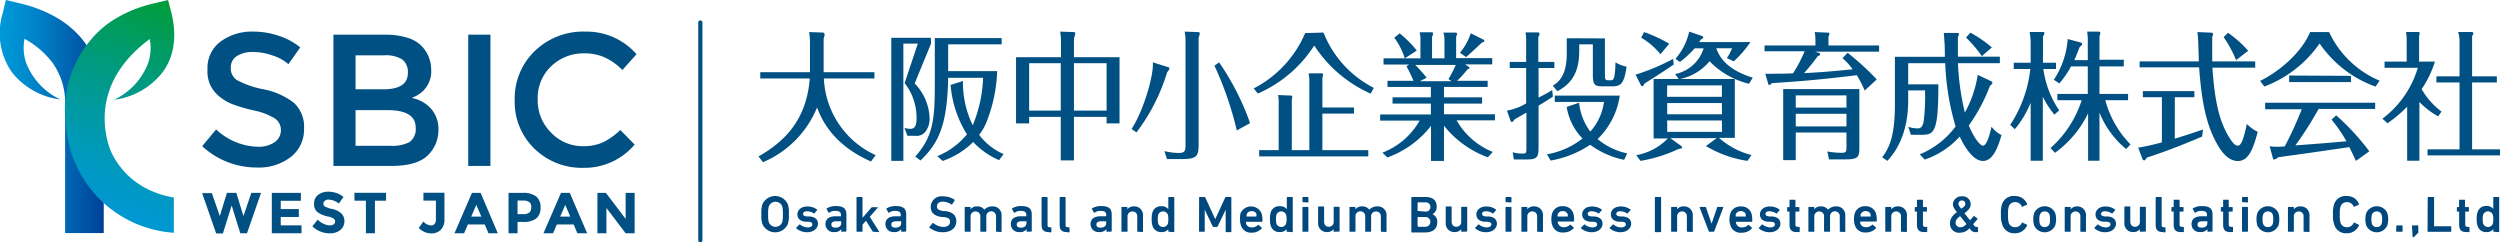
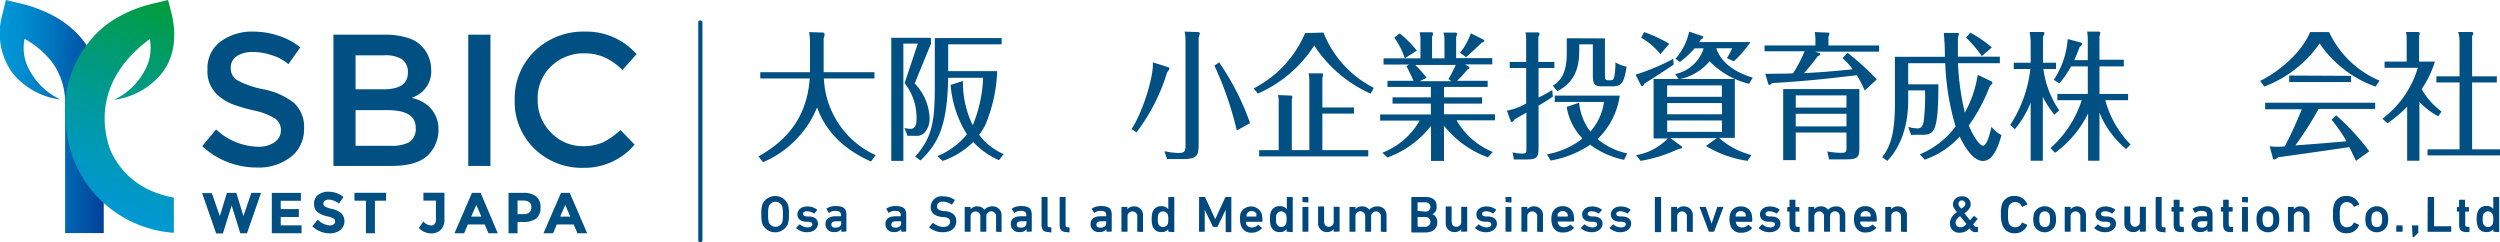
<svg xmlns="http://www.w3.org/2000/svg" viewBox="0 0 316.4 30.67">
  <defs>
    <style>.cls-1,.cls-3{fill-rule:evenodd;}.cls-1{fill:url(#名称未設定グラデーション_16);}.cls-2{fill:#005083;}.cls-3{fill:url(#名称未設定グラデーション_17);}.cls-4{fill:#00477d;}</style>
    <linearGradient id="名称未設定グラデーション_16" y1="14.75" x2="13.17" y2="14.75" gradientUnits="userSpaceOnUse">
      <stop offset="0" stop-color="#0098d8" />
      <stop offset="0.19" stop-color="#008fd1" />
      <stop offset="0.5" stop-color="#0075be" />
      <stop offset="0.89" stop-color="#004ca0" />
      <stop offset="0.99" stop-color="#004097" />
    </linearGradient>
    <linearGradient id="名称未設定グラデーション_17" x1="11.93" y1="28.68" x2="22.85" y2="0.23" gradientUnits="userSpaceOnUse">
      <stop offset="0" stop-color="#0098d8" />
      <stop offset="0.12" stop-color="#0098cf" />
      <stop offset="0.32" stop-color="#0099b5" />
      <stop offset="0.57" stop-color="#009a8c" />
      <stop offset="0.86" stop-color="#009c53" />
      <stop offset="0.97" stop-color="#009d3b" />
      <stop offset="0.99" stop-color="#0f8b43" />
    </linearGradient>
  </defs>
  <g id="レイヤー_2" data-name="レイヤー 2">
    <g id="ガイド">
      <path class="cls-1" d="M7.63,12.59A8.55,8.55,0,0,1,3.38,8.14,5.8,5.8,0,0,1,3.11,4.9l.68.42a11.07,11.07,0,0,1,2.76,2.5,8.6,8.6,0,0,1,1.69,5.35l0,2.25V29.5h4.89V12.37a12.24,12.24,0,0,0-2.94-7.66A12.16,12.16,0,0,0,7.41,2.37,16.92,16.92,0,0,0,2.58.44L.74,0,.34,1.69a8.63,8.63,0,0,0,1.2,7.5A9.29,9.29,0,0,0,7.63,12.59Z" />
      <path class="cls-2" d="M32,6.58a3.7,3.7,0,0,0-2,.5,1.68,1.68,0,0,0-.79,1.52A1.73,1.73,0,0,0,30,10.14a11.63,11.63,0,0,0,3.34,1.16A9.08,9.08,0,0,1,37.18,13a4.12,4.12,0,0,1,1.3,3.3,4.4,4.4,0,0,1-1.64,3.54,6.6,6.6,0,0,1-4.31,1.36,10.13,10.13,0,0,1-6.94-2.7l1.76-2.12a8,8,0,0,0,5.25,2.19A3.56,3.56,0,0,0,34.75,18a1.83,1.83,0,0,0,.8-1.55A1.74,1.74,0,0,0,34.8,15a8,8,0,0,0-2.58-1,21.35,21.35,0,0,1-2.79-.81,5.94,5.94,0,0,1-1.69-1A4,4,0,0,1,26.26,8.8a4.17,4.17,0,0,1,1.68-3.56A6.72,6.72,0,0,1,32.1,4a10,10,0,0,1,3.17.53A8.24,8.24,0,0,1,38,6l-1.5,2.12a5.65,5.65,0,0,0-2-1.1A7.59,7.59,0,0,0,32,6.58Z" />
      <path class="cls-2" d="M49.49,21H42.2V4.39h6.48a9.37,9.37,0,0,1,2.92.4,4.1,4.1,0,0,1,1.82,1.1A4.29,4.29,0,0,1,54.57,8.8a3.44,3.44,0,0,1-1.24,2.9,4.72,4.72,0,0,1-.62.42l-.6.28a4.34,4.34,0,0,1,2.47,1.39,3.88,3.88,0,0,1,.91,2.63A4.47,4.47,0,0,1,54.3,19.5C53.37,20.53,51.76,21,49.49,21ZM45,11.3h3.57c2,0,3.05-.69,3.05-2.07a2,2,0,0,0-.73-1.72A4,4,0,0,0,48.61,7H45Zm0,7.15h4.41A4.76,4.76,0,0,0,51.79,18a2,2,0,0,0,.82-1.85c0-1.47-1.18-2.21-3.55-2.21H45Z" />
      <path class="cls-2" d="M59.26,4.39h2.81V21H59.26Z" />
      <path class="cls-2" d="M73.82,18.5a6,6,0,0,0,2.5-.49,8.78,8.78,0,0,0,2.19-1.56l1.81,1.85a8.31,8.31,0,0,1-6.42,2.94,8.61,8.61,0,0,1-6.27-2.43,8.23,8.23,0,0,1-2.49-6.15,8.33,8.33,0,0,1,2.54-6.2A8.81,8.81,0,0,1,74.09,4a8.4,8.4,0,0,1,6.47,2.86l-1.79,2a7.73,7.73,0,0,0-2.25-1.6A6.29,6.29,0,0,0,74,6.75a5.92,5.92,0,0,0-4.24,1.63,5.52,5.52,0,0,0-1.71,4.17,5.73,5.73,0,0,0,1.7,4.24A5.5,5.5,0,0,0,73.82,18.5Z" />
      <path class="cls-2" d="M27.82,27.35l.9-2.94h1.19l.9,2.94,1-2.94h1.23l-1.78,5.11h-.85L29.32,26l-1.11,3.55h-.85l-1.78-5.11h1.23Z" />
      <path class="cls-2" d="M38.08,24.41v1H35.53v1.05h2.29v1H35.53v1.06h2.63v1H34.4V24.41Z" />
      <path class="cls-2" d="M41.09,25.43a.44.44,0,0,0-.16.36.39.39,0,0,0,.2.35,3.16,3.16,0,0,0,.93.31,2.55,2.55,0,0,1,1.12.54,1.33,1.33,0,0,1,.41,1,1.41,1.41,0,0,1-.52,1.12,2.06,2.06,0,0,1-1.35.42,3.14,3.14,0,0,1-2.19-.89l.68-.84a2.39,2.39,0,0,0,1.53.73.79.79,0,0,0,.49-.14.43.43,0,0,0,.18-.36.42.42,0,0,0-.19-.37,2.5,2.5,0,0,0-.75-.27,3.25,3.25,0,0,1-1.3-.55,1.3,1.3,0,0,1-.42-1.07,1.32,1.32,0,0,1,.53-1.12,2.09,2.09,0,0,1,1.3-.39,3.3,3.3,0,0,1,1,.17,2.86,2.86,0,0,1,.89.5l-.58.83a2.27,2.27,0,0,0-1.37-.5A.69.69,0,0,0,41.09,25.43Z" />
      <path class="cls-2" d="M47.45,25.4v4.12H46.31V25.4H44.86v-1h4v1Z" />
      <path class="cls-2" d="M53.59,25.39v-1h2.66v3.33a1.83,1.83,0,0,1-.47,1.37,1.69,1.69,0,0,1-1.21.45A2.19,2.19,0,0,1,53,28.85l.59-.82a1.31,1.31,0,0,0,1,.5.52.52,0,0,0,.41-.19.8.8,0,0,0,.17-.55v-2.4Z" />
      <path class="cls-2" d="M61.82,29.52l-.47-1.11H59.21l-.47,1.11H57.52l2.21-5.11h1.1L63,29.52Zm-1.54-3.59-.64,1.48h1.28Z" />
      <path class="cls-2" d="M67.87,24.87a1.72,1.72,0,0,1,.54,1.4,1.71,1.71,0,0,1-.55,1.39,2.71,2.71,0,0,1-1.69.43H65.5v1.43H64.36V24.41h1.8A2.65,2.65,0,0,1,67.87,24.87Zm-.83,2a1,1,0,0,0,.2-.67.7.7,0,0,0-.27-.63,1.39,1.39,0,0,0-.83-.19H65.5v1.72h.76A1.05,1.05,0,0,0,67,26.88Z" />
      <path class="cls-2" d="M73.08,29.52l-.48-1.11H70.47L70,29.52H68.78L71,24.41h1.11l2.2,5.11Zm-1.54-3.59-.64,1.48h1.27Z" />
-       <path class="cls-2" d="M79.18,24.41h1.14v5.11H79.18l-2.43-3.2v3.2H75.61V24.41h1.07l2.5,3.29Z" />
      <path class="cls-3" d="M22,25a11.89,11.89,0,0,1-2.76-.81A10,10,0,0,1,16,22a9.79,9.79,0,0,1-2.05-3.06c-.86-2.32-2.24-8.63,5-14a5.8,5.8,0,0,1-.28,3.24,8.5,8.5,0,0,1-4.24,4.45,9.29,9.29,0,0,0,6.08-3.4c1.51-1.95,1.91-4.55,1.21-7.5L21.27,0,19.43.44A16.69,16.69,0,0,0,14.6,2.37a12.22,12.22,0,0,0-2.83,2.34l-.15.18A13.86,13.86,0,0,0,8.37,16.06a14.7,14.7,0,0,0,4.3,9.2A14.7,14.7,0,0,0,22,29.46Z" />
      <path class="cls-2" d="M102.4,4.06l1.74.06a.22.22,0,0,1,.22.24,1.58,1.58,0,0,1-.12.51V9.14h6.43v.79h-6.4a11.19,11.19,0,0,0,6.56,9.71l-.6.8c-5-2.21-6.33-5.54-6.82-6.84a12.78,12.78,0,0,1-6.85,6.93L96,19.8c2.75-1.59,6.07-4.18,6.48-9.87H96.22V9.14h6.29V5.49A7.62,7.62,0,0,0,102.4,4.06Z" />
      <path class="cls-2" d="M117.84,5.5l-2.08,5.06A6.62,6.62,0,0,1,117.65,15a2.63,2.63,0,0,1-.6,1.75,1.41,1.41,0,0,1-1.2.44h-1l-.38-1a3.15,3.15,0,0,0,.75.12c.77,0,.78-.87.78-1.42a7.07,7.07,0,0,0-1.51-4.37l1.67-5h-1.83V20.36h-1.53V4.78h5Zm8.6,14.77a9.73,9.73,0,0,1-3.27-2.3,10.24,10.24,0,0,1-3.87,2.4l-.67-.61A9.44,9.44,0,0,0,122.38,17a13.73,13.73,0,0,1-2.07-6.25l1.56-.5a12.3,12.3,0,0,0,1.24,5.6,17.11,17.11,0,0,0,1.31-6H120c-.11,6.16-1.29,8.33-3.5,10.46l-.67-.49c2.21-2.48,2.48-4.59,2.48-9v-6h8.46v.79H120V9h6.2a19.11,19.11,0,0,1-1.41,6.6,6.55,6.55,0,0,1-.87,1.46,7.6,7.6,0,0,0,3.1,2.44Z" />
-       <path class="cls-2" d="M141.69,7.24v8.38h-1.64v-.83h-4.13V20.3h-1.67V14.79h-4v.83h-1.66V7.24h5.69V5.17A7.8,7.8,0,0,0,134.17,4l1.69.06c.13,0,.22,0,.22.19a2.06,2.06,0,0,1-.16.58V7.24ZM134.25,14V8h-4v6Zm1.67-6v6h4.13V8Z" />
      <path class="cls-2" d="M147.81,8.49c.08,0,.19.07.19.19s-.14.28-.29.48a24.25,24.25,0,0,1-3.88,7.6l-.62-.44c1.5-2.25,2.84-6.85,2.69-8.43Zm3.78-4.43c.11,0,.25,0,.25.2a3.32,3.32,0,0,1-.14.51V18.21c0,1.44-.15,1.92-2,1.92h-2l-.33-1a9.14,9.14,0,0,0,1.75.23c.76,0,.92-.19.92-.91V5.26A6.46,6.46,0,0,0,149.93,4Zm4.94,12.45a42.55,42.55,0,0,0-2.83-8.2l.59-.42a32.45,32.45,0,0,1,3.92,7.69Z" />
      <path class="cls-2" d="M167.5,4.12a13.36,13.36,0,0,0,6.37,7l-.4.73a16.49,16.49,0,0,1-7.14-6.09,16.1,16.1,0,0,1-7.14,6.08l-.52-.65a14.08,14.08,0,0,0,6.51-7ZM173.17,19v.79H159.36V19h2.47V13.14a4.45,4.45,0,0,0-.08-1.11l1.53.06c.14,0,.27,0,.27.19a1.1,1.1,0,0,1-.06.32V19h2.22V10.4a5.52,5.52,0,0,0-.09-1.12l1.58,0c.11,0,.25,0,.25.17a1.63,1.63,0,0,1-.09.42v3.73h4v.78h-4V19Z" />
      <path class="cls-2" d="M185.91,8.47a.13.13,0,0,1,.07.11c0,.1-.08.14-.26.21a15.23,15.23,0,0,1-1.31,1.44h3.87V11h-5.53v1.32h4.82v.79h-4.82v1.35h6.45v.77h-4.85a9.25,9.25,0,0,0,4.58,4l-.63.68a12.63,12.63,0,0,1-5.55-4v4.46h-1.64V15.93a12.31,12.31,0,0,1-5.52,4l-.63-.61a9.21,9.21,0,0,0,4.71-4.06h-5v-.77h6.42V13.11h-4.85v-.79h4.85V11h-5.49v-.77h3.29A20.56,20.56,0,0,0,178,8.38l.34-.21h-3.24V7.38h4.67V5.08a3.24,3.24,0,0,0-.11-1l1.52,0a.17.17,0,0,1,.19.18,1.05,1.05,0,0,1-.13.4V7.38h1.57V5.19a3.14,3.14,0,0,0-.13-1.06l1.52,0c.06,0,.2,0,.2.16a.94.94,0,0,1-.11.37v2.7h4.57v.79h-3.44Zm-8.12-1.09a9,9,0,0,0-1.33-2.61l.68-.55a14,14,0,0,1,2.17,2.18ZM183.32,10a15.39,15.39,0,0,0,.92-1.78h-5.12a19.71,19.71,0,0,1,1.44,1.62l-.87.44h4ZM187.71,5c.08,0,.15.11.15.18s0,.1-.32.21c-.11.12-1.6,1.51-2,1.84l-.76-.56a7.6,7.6,0,0,0,1.36-2.46Z" />
      <path class="cls-2" d="M196.72,7.84v.77h-2v3.74a19.54,19.54,0,0,0,1.73-.95l.08.83c-.38.26-.91.61-1.81,1.14V18.5c0,1.3-.08,1.68-1.46,1.68h-1.66l-.16-.91a4.07,4.07,0,0,0,1.13.16c.61,0,.61,0,.61-.79V14.25l-1.5.86c-.11.17-.22.33-.33.33s-.14-.09-.18-.17L190.72,14a7.2,7.2,0,0,0,2.43-.91V8.61h-2.08V7.84h2.08V5.22a5.61,5.61,0,0,0-.08-1.12l1.54,0c.08,0,.23,0,.23.22a.53.53,0,0,1-.15.33V7.84ZM199.85,13a7.32,7.32,0,0,0,1.42,3.65A7,7,0,0,0,203,12.9h-6.23v-.8H205a9.56,9.56,0,0,1-2.81,5.5,8.56,8.56,0,0,0,3.74,1.81l-.38.82a11,11,0,0,1-4.3-1.91,13,13,0,0,1-5,2l-.47-.79a10.06,10.06,0,0,0,4.5-2,7.44,7.44,0,0,1-2-4Zm3.27-8.14V9.56c0,.4,0,.6.45.6h.3c.17,0,.36-.07.44-.48a10.11,10.11,0,0,0,.14-1.79,4.49,4.49,0,0,0,1.41.55c-.3,2-.63,2.49-1.8,2.49h-1.22c-1,0-1.25-.19-1.25-1.46V5.61h-1.72v.63c0,1.77-.22,4-2.77,5.3l-.58-.7c1.72-.95,1.77-3.09,1.77-4.23V4.84Z" />
      <path class="cls-2" d="M211.82,8.17c-.89.62-2.45,1.62-3.7,2.41-.14.3-.21.33-.29.33s-.15-.1-.18-.17L207,9.45a27.53,27.53,0,0,0,4.76-2Zm9.54,2.43a10.29,10.29,0,0,1-5-2.85A6.54,6.54,0,0,1,212.61,10h6.95v7.45h-2a9.88,9.88,0,0,0,4.1,2.17l-.5.74a14.29,14.29,0,0,1-5.26-1.88l1.37-1h-5.88l1.39,1a.26.26,0,0,1,.1.18c0,.09,0,.12-.48.21a18.44,18.44,0,0,1-4.77,1.49l-.55-.72a7.33,7.33,0,0,0,4-2.12h-1.8V10h3.18L212,9.37a4.75,4.75,0,0,0,3.61-3.25h-1.14a12.1,12.1,0,0,1-1.86,1.72l-.56-.4A7.69,7.69,0,0,0,213.78,4l1.61.55c.06,0,.17.07.17.17s-.12.19-.33.3c0,.09-.13.21-.19.3h6.5a14,14,0,0,1-2.11,2.44l-.88-.41a6,6,0,0,0,.66-1.24h-2c.65,1.91,2.44,3.05,4.62,3.72ZM210.14,6.86a8.65,8.65,0,0,0-2.43-2.09l.36-.71a17.14,17.14,0,0,1,3.19,1.48Zm.84,5.39h6.94V10.81H211Zm6.94.79H211v1.42h6.94Zm0,2.21H211v1.44h6.94Z" />
      <path class="cls-2" d="M233.83,6.68a32.8,32.8,0,0,1,3.69,3.37L236,11.46A14.66,14.66,0,0,0,235,9.52c-3.5.41-6,.71-10.74,1-.09.09-.23.23-.34.23s-.13-.14-.16-.23l-.35-1.19a8.09,8.09,0,0,0,.82,0c.38,0,1.87,0,2.7-.05a17.79,17.79,0,0,0,1.46-2.79h-5.07V5.75h6.44V5a5.45,5.45,0,0,0-.09-.94l1.69.07c.09,0,.17,0,.17.14a.86.86,0,0,1-.12.35V5.75h6.41v.79h-8.1l.49.16s.14,0,.14.16-.22.22-.3.26c-.56.74-1.12,1.47-1.74,2.14,2.73-.16,3.06-.19,6.16-.49a8,8,0,0,0-1.28-1.41Zm-.14,10.09h-6.42v3.5h-1.59v-9h9.64v7.48c0,1.16-.22,1.42-1.73,1.42h-2.11l-.21-1a10.72,10.72,0,0,0,1.77.17c.6,0,.65-.12.65-.75Zm-6.42-3.15h6.42V12.07h-6.42Zm6.42.78h-6.42V16h6.42Z" />
      <path class="cls-2" d="M252,10.28a.21.21,0,0,1,.16.19c0,.09,0,.13-.32.41a21.64,21.64,0,0,1-2.67,5c.74,1.77,1.5,2.56,1.79,2.56.53,0,.91-1.67,1.09-2.4a3.49,3.49,0,0,0,1.26,1.05c-.62,2.25-1.36,3.28-2.35,3.28-1.43,0-2.61-2.38-2.94-3.09a10.52,10.52,0,0,1-4.43,2.92l-.62-.67A10.65,10.65,0,0,0,247.5,16a31.76,31.76,0,0,1-1.31-8H241.5v2.67h3.82c0,6.2-.55,6.39-2.18,6.39h-1.29l-.34-1a4.54,4.54,0,0,0,1.16.19c.3,0,.65-.07.79-.9a25.32,25.32,0,0,0,.17-3.91H241.5V12.7c0,1.3-.11,5-2.64,7.66l-.65-.46c1.2-1.53,1.61-3.48,1.61-6.83V7.19h6.32c0-.3,0-1.65-.06-1.93A10.84,10.84,0,0,0,246,4.17l1.7,0c.14,0,.22,0,.22.17a2.79,2.79,0,0,1-.13.41c0,.77,0,1.45,0,2.42h5.31V8H247.8a32.76,32.76,0,0,0,.87,6.25,14.15,14.15,0,0,0,1.63-4.78ZM250.82,7.1a16.1,16.1,0,0,0-2-2.35l.55-.62A15.77,15.77,0,0,1,252.09,6Z" />
      <path class="cls-2" d="M260,14.51a12,12,0,0,1-1.46-2.26v8.09H257V13A12.55,12.55,0,0,1,255,16.35l-.59-.54a16.07,16.07,0,0,0,2.55-7.08h-2.1V7.94H257V5.24a8.39,8.39,0,0,0-.13-1.19l1.69,0c.05,0,.18,0,.18.14a1.09,1.09,0,0,1-.18.44V7.94h1.65v.79h-1.6a12.17,12.17,0,0,0,2,5.24Zm-.49,4.23a13.66,13.66,0,0,0,3.95-6.06h-3.08v-.79h3.85V8.4h-2.12a12,12,0,0,1-1.48,2.16l-.7-.46a10.69,10.69,0,0,0,1.76-5.16l1.64.44c.06,0,.19.07.19.19s-.22.32-.32.39c-.39,1-.55,1.37-.68,1.65h1.71V5.36A8,8,0,0,0,264.15,4l1.48,0a.19.19,0,0,1,.19.18,1.13,1.13,0,0,1-.11.38v3h3.08V8.4h-3.08v3.49h3.62v.79h-2.88a12.57,12.57,0,0,0,3.19,5.6l-.56.58a11.52,11.52,0,0,1-3.37-4.61v6.09h-1.44v-6a13.29,13.29,0,0,1-4.19,5Z" />
-       <path class="cls-2" d="M275.24,17.55c.3-.09,1.63-.49,3.57-1.16l-.11.89c-3.29,1.41-5.31,2.11-7,2.67-.16.25-.24.35-.33.35a.31.31,0,0,1-.21-.15l-.55-1.46c.62-.11,1.42-.25,3-.67V12.3h-2.41v-.77h6.52v.77h-2.47Zm4.61-13.42c.1,0,.24.07.24.18a.86.86,0,0,1-.11.33c0,.16,0,1.16,0,1.39,0,.51,0,.9,0,1.74h5.44v.79H280c.31,4.37.88,6.93,2.29,9.08.36.54.63.79.92.79s.63-.23,1.15-2.74a5.22,5.22,0,0,0,1.38,1c-.59,2.18-1.16,3.69-2.52,3.69s-2.26-1.54-2.45-1.86c-1.56-2.58-2.13-5.65-2.45-10h-7.53V7.77h7.49c0-.41-.07-2.25-.08-2.62s-.05-.77-.1-1.09ZM283,7.61a14.75,14.75,0,0,0-1.58-2.91l.55-.55a13.59,13.59,0,0,1,2.56,2.28Z" />
      <path class="cls-2" d="M294.77,4.06a12.38,12.38,0,0,0,6.39,6.15l-.51.75a14.43,14.43,0,0,1-7.08-5.46,14.88,14.88,0,0,1-7,5.45l-.53-.71c2.34-1.15,5.2-3.49,6.33-6.18Zm.9,10.54a29.89,29.89,0,0,1,4.19,4.55l-1.69,1.21c-.44-.93-.5-1.06-.84-1.74-3.24.47-5.76.84-9,1.28a1.26,1.26,0,0,1-.52.3c-.1,0-.15-.11-.19-.32l-.37-1.37a5.64,5.64,0,0,0,.92.06c.35,0,.74,0,1-.06a48.58,48.58,0,0,0,2.14-4.68h-4.63V13h13.92v.79h-7.16a42.79,42.79,0,0,1-2.94,4.61c3.54-.26,3.92-.3,6.47-.52a18.47,18.47,0,0,0-1.89-2.74Zm1.87-5v.79h-7.82V9.56Z" />
      <path class="cls-2" d="M308.57,14.72a9.61,9.61,0,0,1-2.37-1.82v7.44h-1.55V13.51a17.22,17.22,0,0,1-2.49,2.09l-.64-.58A12.48,12.48,0,0,0,306,8.58h-4.21V7.8h2.8V5.12a4.56,4.56,0,0,0-.09-1.07l1.56,0a.16.16,0,0,1,.17.18.69.69,0,0,1-.07.29V7.8h2a12.72,12.72,0,0,1-1.68,3.48A9.44,9.44,0,0,0,309,14.12ZM316,9.66v.78h-3.13V18.9h3.55v.77h-9.19V18.9h4.05V10.44h-2.93V9.66h2.93V5.22a3.53,3.53,0,0,0-.18-1.17l1.66,0c.07,0,.26,0,.26.16s0,.14-.15.33V9.66Z" />
      <path class="cls-4" d="M96.48,28.33a3.69,3.69,0,0,1-.12-1.23,3.58,3.58,0,0,1,.12-1.22,1.76,1.76,0,0,1,3.24,0,3.58,3.58,0,0,1,.12,1.22,3.69,3.69,0,0,1-.12,1.23,1.76,1.76,0,0,1-3.24,0ZM99,28.12a3.58,3.58,0,0,0,.08-1,3.63,3.63,0,0,0-.08-1,.91.91,0,0,0-1.7,0,3.26,3.26,0,0,0-.08,1,3.22,3.22,0,0,0,.08,1,.91.91,0,0,0,1.7,0Z" />
      <path class="cls-4" d="M100.78,28.9a.07.07,0,0,1,0-.09l.39-.39a.06.06,0,0,1,.09,0,1.53,1.53,0,0,0,.95.36c.4,0,.6-.16.6-.38s-.12-.3-.54-.34l-.35,0c-.66-.07-1-.4-1-.93s.46-1,1.26-1a2,2,0,0,1,1.22.39.06.06,0,0,1,0,.09l-.33.39a.06.06,0,0,1-.09,0,1.56,1.56,0,0,0-.85-.26c-.32,0-.49.13-.49.32s.12.3.53.34l.35,0c.68.07,1,.41,1,.92s-.48,1.07-1.36,1.07A2.07,2.07,0,0,1,100.78,28.9Z" />
      <path class="cls-4" d="M106.54,29.33a.07.07,0,0,1-.07-.07V29h0a1,1,0,0,1-.91.37,1,1,0,0,1-1.09-1c0-.69.5-1,1.3-1h.66a0,0,0,0,0,0,0v-.15c0-.36-.18-.53-.72-.53a1.12,1.12,0,0,0-.74.22.07.07,0,0,1-.1,0l-.25-.44a.05.05,0,0,1,0-.08,2,2,0,0,1,1.15-.31c1,0,1.35.33,1.35,1.1v2.06a.07.07,0,0,1-.07.07Zm-.08-1.06V28a0,0,0,0,0,0,0h-.54c-.49,0-.7.13-.7.42s.19.39.56.39S106.46,28.63,106.46,28.27Z" />
-       <path class="cls-4" d="M110.52,29.33a.1.1,0,0,1-.1-.07l-.82-1.32-.44.49v.83a.07.07,0,0,1-.07.07h-.62a.07.07,0,0,1-.07-.07V25a.07.07,0,0,1,.07-.07h.62a.07.07,0,0,1,.07.07v2.56l1.11-1.27a.15.15,0,0,1,.13-.07h.68a0,0,0,0,1,0,.07l-1,1.15,1.18,1.87s0,.07,0,.07Z" />
      <path class="cls-4" d="M114.13,29.33a.07.07,0,0,1-.07-.07V29h0a1.05,1.05,0,0,1-.91.37,1,1,0,0,1-1.09-1c0-.69.5-1,1.3-1H114a0,0,0,0,0,0,0v-.15c0-.36-.18-.53-.72-.53a1.12,1.12,0,0,0-.74.22.07.07,0,0,1-.1,0l-.25-.44a.05.05,0,0,1,0-.08,2,2,0,0,1,1.15-.31c1,0,1.35.33,1.35,1.1v2.06a.07.07,0,0,1-.07.07Zm-.08-1.06V28a0,0,0,0,0,0,0h-.54c-.49,0-.7.13-.7.42s.19.39.56.39S114.05,28.63,114.05,28.27Z" />
      <path class="cls-4" d="M117.63,28.81a.07.07,0,0,1,0-.1l.41-.47a.08.08,0,0,1,.1,0,2.05,2.05,0,0,0,1.24.48c.55,0,.86-.27.86-.65s-.2-.53-.83-.61l-.24,0c-.89-.12-1.38-.53-1.38-1.27a1.36,1.36,0,0,1,1.54-1.34,2.58,2.58,0,0,1,1.49.44s0,.05,0,.09l-.32.49a.08.08,0,0,1-.1,0,1.93,1.93,0,0,0-1.1-.35c-.46,0-.72.25-.72.6s.23.51.85.6l.24,0c.88.12,1.36.52,1.36,1.29s-.58,1.38-1.72,1.38A2.62,2.62,0,0,1,117.63,28.81Z" />
      <path class="cls-4" d="M126.12,29.33s-.06,0-.06-.07V27.44a.62.62,0,1,0-1.23,0v1.82a.07.07,0,0,1-.07.07h-.62a.07.07,0,0,1-.07-.07V27.44a.6.6,0,0,0-.61-.68.61.61,0,0,0-.62.68v1.82a.07.07,0,0,1-.07.07h-.62s-.06,0-.06-.07v-3s0-.07.06-.07h.62a.07.07,0,0,1,.07.07v.23h0a1,1,0,0,1,.85-.37,1.06,1.06,0,0,1,.89.42h0a1.33,1.33,0,0,1,1-.42,1.1,1.1,0,0,1,1.18,1.17v2a.07.07,0,0,1-.07.07Z" />
      <path class="cls-4" d="M130,29.33a.07.07,0,0,1-.07-.07V29h0a1,1,0,0,1-.91.37,1,1,0,0,1-1.09-1c0-.69.5-1,1.3-1h.66a0,0,0,0,0,0,0v-.15c0-.36-.18-.53-.72-.53a1.12,1.12,0,0,0-.74.22.07.07,0,0,1-.1,0l-.25-.44a.05.05,0,0,1,0-.08,2,2,0,0,1,1.15-.31c1,0,1.35.33,1.35,1.1v2.06a.06.06,0,0,1-.07.07Zm-.08-1.06V28s0,0,0,0h-.54c-.48,0-.7.13-.7.42s.19.39.56.39S129.89,28.63,129.89,28.27Z" />
      <path class="cls-4" d="M132.71,29.37c-.63,0-.89-.3-.89-.91V25a.07.07,0,0,1,.07-.07h.62a.07.07,0,0,1,.07.07v3.47c0,.22.08.29.28.29H133s.06,0,.06.07v.52s0,.07-.06.07Z" />
      <path class="cls-4" d="M135,29.37c-.64,0-.89-.3-.89-.91V25s0-.07.06-.07h.62a.07.07,0,0,1,.07.07v3.47c0,.22.09.29.28.29h.15a.07.07,0,0,1,.07.07v.52a.07.07,0,0,1-.07.07Z" />
      <path class="cls-4" d="M140.1,29.33a.07.07,0,0,1-.07-.07V29h0a1.08,1.08,0,0,1-.92.37,1,1,0,0,1-1.09-1c0-.69.5-1,1.3-1H140a0,0,0,0,0,0,0v-.15c0-.36-.17-.53-.72-.53a1.16,1.16,0,0,0-.74.22.06.06,0,0,1-.09,0l-.25-.44a.05.05,0,0,1,0-.08,2,2,0,0,1,1.15-.31c1,0,1.35.33,1.35,1.1v2.06s0,.07-.06.07ZM140,28.27V28s0,0,0,0h-.54c-.48,0-.7.13-.7.42s.2.39.56.39S140,28.63,140,28.27Z" />
      <path class="cls-4" d="M144,29.33a.07.07,0,0,1-.07-.07V27.44a.6.6,0,0,0-.61-.68.61.61,0,0,0-.62.68v1.82a.07.07,0,0,1-.07.07H142a.06.06,0,0,1-.07-.07v-3a.06.06,0,0,1,.07-.07h.61a.07.07,0,0,1,.07.07v.23h0a1,1,0,0,1,.85-.37,1.09,1.09,0,0,1,1.13,1.17v2a.07.07,0,0,1-.07.07Z" />
      <path class="cls-4" d="M147.93,29.33a.07.07,0,0,1-.07-.07V29h0a1,1,0,0,1-.86.37,1.1,1.1,0,0,1-1.13-.76,2.57,2.57,0,0,1-.11-.89,2.61,2.61,0,0,1,.11-.89A1.1,1.1,0,0,1,147,26.1a1,1,0,0,1,.86.38h0V25a.07.07,0,0,1,.07-.07h.62a.07.07,0,0,1,.07.07v4.31a.07.07,0,0,1-.07.07Zm-.13-1a2.07,2.07,0,0,0,.06-.59,2.12,2.12,0,0,0-.06-.59.66.66,0,0,0-1.21,0,2.12,2.12,0,0,0-.06.59,2.07,2.07,0,0,0,.06.59.66.66,0,0,0,1.21,0Z" />
      <path class="cls-4" d="M151.76,25s0-.07.06-.07h.6a.11.11,0,0,1,.12.07l1.26,2.74h0L155.06,25a.11.11,0,0,1,.12-.07h.59a.07.07,0,0,1,.07.07v4.31a.07.07,0,0,1-.07.07h-.59s-.06,0-.06-.07V26.54h0l-1,2.09a.14.14,0,0,1-.13.09h-.39a.14.14,0,0,1-.13-.09l-1-2.09h0v2.72a.07.07,0,0,1-.07.07h-.59s-.06,0-.06-.07Z" />
      <path class="cls-4" d="M157.05,28.52a2.29,2.29,0,0,1-.11-.77A2.69,2.69,0,0,1,157,27a1.45,1.45,0,0,1,2.66,0,2.84,2.84,0,0,1,.11,1,.07.07,0,0,1-.07.07h-2s0,0,0,0a.86.86,0,0,0,0,.24.72.72,0,0,0,.73.47,1,1,0,0,0,.76-.3.07.07,0,0,1,.1,0l.4.34a.06.06,0,0,1,0,.09,1.74,1.74,0,0,1-1.34.54A1.31,1.31,0,0,1,157.05,28.52Zm2-1.39a.63.63,0,0,0-.64-.41.62.62,0,0,0-.63.41.73.73,0,0,0,0,.27,0,0,0,0,0,0,0H159a0,0,0,0,0,0,0A.73.73,0,0,0,159,27.13Z" />
      <path class="cls-4" d="M162.89,29.33s-.06,0-.06-.07V29h0a1,1,0,0,1-.86.37,1.1,1.1,0,0,1-1.13-.76,2.57,2.57,0,0,1-.11-.89,2.61,2.61,0,0,1,.11-.89A1.1,1.1,0,0,1,162,26.1a1,1,0,0,1,.86.38h0V25s0-.07.06-.07h.62a.07.07,0,0,1,.07.07v4.31a.07.07,0,0,1-.07.07Zm-.13-1a1.7,1.7,0,0,0,.07-.59,1.74,1.74,0,0,0-.07-.59.66.66,0,0,0-1.21,0,2.12,2.12,0,0,0-.06.59,2.07,2.07,0,0,0,.06.59.66.66,0,0,0,1.21,0Z" />
      <path class="cls-4" d="M164.91,25.58a.07.07,0,0,1-.07-.07V25a.07.07,0,0,1,.07-.07h.62s.06,0,.06.07v.56s0,.07-.06.07Zm0,3.75a.07.07,0,0,1-.07-.07v-3a.07.07,0,0,1,.07-.07h.62s.06,0,.06.07v3s0,.07-.06.07Z" />
      <path class="cls-4" d="M168.84,29.33s-.06,0-.06-.07V29h0a1,1,0,0,1-.84.37,1.09,1.09,0,0,1-1.12-1.17v-2a.07.07,0,0,1,.07-.07h.62a.07.07,0,0,1,.07.07v1.82c0,.4.19.68.6.68a.6.6,0,0,0,.61-.68V26.24s0-.07.06-.07h.62a.07.07,0,0,1,.07.07v3a.07.07,0,0,1-.07.07Z" />
      <path class="cls-4" d="M174.83,29.33a.07.07,0,0,1-.07-.07V27.44a.6.6,0,0,0-.61-.68.61.61,0,0,0-.62.68v1.82a.07.07,0,0,1-.07.07h-.62s-.06,0-.06-.07V27.44a.62.62,0,1,0-1.23,0v1.82a.07.07,0,0,1-.07.07h-.62a.07.07,0,0,1-.07-.07v-3a.07.07,0,0,1,.07-.07h.62a.07.07,0,0,1,.07.07v.23h0a1,1,0,0,1,.86-.37,1.06,1.06,0,0,1,.89.42h0a1.35,1.35,0,0,1,1-.42,1.1,1.1,0,0,1,1.18,1.17v2a.07.07,0,0,1-.07.07Z" />
      <path class="cls-4" d="M178.62,25a.07.07,0,0,1,.07-.07h1.7c1,0,1.43.47,1.43,1.18a1,1,0,0,1-.53,1h0a1,1,0,0,1,.61,1c0,.88-.57,1.31-1.58,1.31h-1.63a.07.07,0,0,1-.07-.07Zm1.75,1.78a.59.59,0,1,0,0-1.17h-.91s-.05,0-.05,0v1.09s0,0,.05,0Zm-.91,1.92h.95a.62.62,0,1,0,0-1.24h-.95s-.05,0-.05,0v1.16A0,0,0,0,0,179.46,28.65Z" />
      <path class="cls-4" d="M185,29.33a.07.07,0,0,1-.07-.07V29h0a1,1,0,0,1-.84.37,1.08,1.08,0,0,1-1.12-1.17v-2a.07.07,0,0,1,.07-.07h.62s.06,0,.06.07v1.82c0,.4.2.68.61.68a.6.6,0,0,0,.6-.68V26.24a.07.07,0,0,1,.07-.07h.62a.07.07,0,0,1,.07.07v3a.07.07,0,0,1-.07.07Z" />
      <path class="cls-4" d="M186.71,28.9a.07.07,0,0,1,0-.09l.39-.39a.06.06,0,0,1,.09,0,1.53,1.53,0,0,0,.95.36c.4,0,.6-.16.6-.38s-.12-.3-.54-.34l-.35,0c-.66-.07-1-.4-1-.93s.46-1,1.26-1a2,2,0,0,1,1.22.39.06.06,0,0,1,0,.09L189,27a.06.06,0,0,1-.09,0,1.56,1.56,0,0,0-.85-.26c-.32,0-.49.13-.49.32s.12.3.53.34l.35,0c.68.07,1,.41,1,.92s-.48,1.07-1.36,1.07A2.07,2.07,0,0,1,186.71,28.9Z" />
      <path class="cls-4" d="M190.6,25.58s-.06,0-.06-.07V25s0-.07.06-.07h.62a.07.07,0,0,1,.07.07v.56a.07.07,0,0,1-.07.07Zm0,3.75s-.06,0-.06-.07v-3s0-.07.06-.07h.62a.07.07,0,0,1,.07.07v3a.07.07,0,0,1-.07.07Z" />
      <path class="cls-4" d="M194.6,29.33s-.06,0-.06-.07V27.44a.6.6,0,0,0-.62-.68.61.61,0,0,0-.62.68v1.82s0,.07-.06.07h-.62a.07.07,0,0,1-.07-.07v-3a.07.07,0,0,1,.07-.07h.62s.06,0,.06.07v.23h0a1,1,0,0,1,.86-.37,1.09,1.09,0,0,1,1.12,1.17v2a.07.07,0,0,1-.07.07Z" />
      <path class="cls-4" d="M196.46,28.52a2.26,2.26,0,0,1-.12-.77,2.35,2.35,0,0,1,.11-.78,1.3,1.3,0,0,1,1.32-.87,1.33,1.33,0,0,1,1.34.87,2.91,2.91,0,0,1,.1,1,.06.06,0,0,1-.07.07h-2s0,0,0,0a.6.6,0,0,0,.05.24.71.71,0,0,0,.73.47,1,1,0,0,0,.76-.3.07.07,0,0,1,.1,0l.39.34s0,.06,0,.09a1.71,1.71,0,0,1-1.33.54A1.31,1.31,0,0,1,196.46,28.52Zm1.95-1.39a.62.62,0,0,0-.63-.41.63.63,0,0,0-.64.41.73.73,0,0,0,0,.27,0,0,0,0,0,0,0h1.27a0,0,0,0,0,0,0A.73.73,0,0,0,198.41,27.13Z" />
      <path class="cls-4" d="M200.1,28.9a.07.07,0,0,1,0-.09l.39-.39a.06.06,0,0,1,.09,0,1.53,1.53,0,0,0,.95.36c.4,0,.6-.16.6-.38s-.11-.3-.54-.34l-.35,0c-.66-.07-1-.4-1-.93s.45-1,1.25-1a2,2,0,0,1,1.22.39.06.06,0,0,1,0,.09l-.33.39a.08.08,0,0,1-.1,0,1.56,1.56,0,0,0-.85-.26c-.32,0-.49.13-.49.32s.12.3.53.34l.35,0c.68.07,1,.41,1,.92s-.47,1.07-1.36,1.07A2.07,2.07,0,0,1,200.1,28.9Z" />
      <path class="cls-4" d="M203.73,28.9a.07.07,0,0,1,0-.09l.39-.39a.06.06,0,0,1,.09,0,1.53,1.53,0,0,0,.95.36c.4,0,.6-.16.6-.38s-.11-.3-.54-.34l-.35,0c-.66-.07-1-.4-1-.93s.46-1,1.26-1a2,2,0,0,1,1.22.39.06.06,0,0,1,0,.09L206,27a.08.08,0,0,1-.1,0,1.56,1.56,0,0,0-.85-.26c-.32,0-.49.13-.49.32s.12.3.53.34l.35,0c.68.07,1,.41,1,.92s-.47,1.07-1.36,1.07A2.07,2.07,0,0,1,203.73,28.9Z" />
      <path class="cls-4" d="M209.44,25s0-.07.06-.07h.66a.07.07,0,0,1,.07.07v4.31a.07.07,0,0,1-.07.07h-.66s-.06,0-.06-.07Z" />
      <path class="cls-4" d="M213.56,29.33a.07.07,0,0,1-.07-.07V27.44a.6.6,0,0,0-.61-.68.61.61,0,0,0-.62.68v1.82a.07.07,0,0,1-.07.07h-.62a.07.07,0,0,1-.07-.07v-3a.07.07,0,0,1,.07-.07h.62a.07.07,0,0,1,.07.07v.23h0a1,1,0,0,1,.86-.37,1.09,1.09,0,0,1,1.12,1.17v2a.06.06,0,0,1-.07.07Z" />
      <path class="cls-4" d="M216.34,29.33a.08.08,0,0,1-.08-.07l-1.15-3a.06.06,0,0,1,.06-.07h.66s.06,0,.08.07l.71,2.05h0l.7-2.05s0-.07.08-.07h.65s.07,0,.05.07l-1.14,3a.09.09,0,0,1-.09.07Z" />
      <path class="cls-4" d="M219,28.52a2.26,2.26,0,0,1-.12-.77A2.35,2.35,0,0,1,219,27a1.3,1.3,0,0,1,1.32-.87,1.33,1.33,0,0,1,1.34.87,2.91,2.91,0,0,1,.1,1,.06.06,0,0,1-.07.07h-2a0,0,0,0,0,0,0,.6.6,0,0,0,.05.24.71.71,0,0,0,.73.47,1,1,0,0,0,.76-.3.07.07,0,0,1,.1,0l.39.34s0,.06,0,.09a1.7,1.7,0,0,1-1.33.54A1.31,1.31,0,0,1,219,28.52Zm1.95-1.39a.62.62,0,0,0-.63-.41.63.63,0,0,0-.64.41,1,1,0,0,0,0,.27,0,0,0,0,0,0,0h1.27a0,0,0,0,0,0,0A.73.73,0,0,0,220.91,27.13Z" />
      <path class="cls-4" d="M222.61,28.9a.06.06,0,0,1,0-.09l.38-.39a.06.06,0,0,1,.09,0,1.55,1.55,0,0,0,.95.36c.4,0,.6-.16.6-.38s-.11-.3-.54-.34l-.35,0c-.66-.07-1-.4-1-.93s.45-1,1.26-1a2,2,0,0,1,1.21.39.06.06,0,0,1,0,.09l-.33.39a.08.08,0,0,1-.1,0,1.56,1.56,0,0,0-.85-.26c-.32,0-.49.13-.49.32s.12.3.54.34l.35,0c.68.07,1,.41,1,.92s-.47,1.07-1.36,1.07A2,2,0,0,1,222.61,28.9Z" />
      <path class="cls-4" d="M227.38,29.37c-.65,0-.9-.31-.9-.93V26.78a0,0,0,0,0,0,0h-.22s-.07,0-.07-.06v-.44a.07.07,0,0,1,.07-.07h.22s0,0,0,0v-.87a.05.05,0,0,1,.06-.06h.62s.07,0,.07.06v.87s0,0,0,0h.43a.07.07,0,0,1,.07.07v.44s0,.06-.07.06h-.43a0,0,0,0,0,0,0v1.64c0,.22.09.29.3.29h.17a.07.07,0,0,1,.07.07v.52a.07.07,0,0,1-.07.07Z" />
      <path class="cls-4" d="M232.9,29.33s-.06,0-.06-.07V27.44a.62.62,0,1,0-1.23,0v1.82a.07.07,0,0,1-.07.07h-.62a.07.07,0,0,1-.07-.07V27.44a.6.6,0,0,0-.61-.68.61.61,0,0,0-.62.68v1.82a.07.07,0,0,1-.07.07h-.62s-.06,0-.06-.07v-3s0-.07.06-.07h.62a.07.07,0,0,1,.07.07v.23h0a1,1,0,0,1,.85-.37,1.05,1.05,0,0,1,.89.42h0a1.34,1.34,0,0,1,1-.42,1.1,1.1,0,0,1,1.18,1.17v2a.07.07,0,0,1-.07.07Z" />
      <path class="cls-4" d="M234.76,28.52a2.26,2.26,0,0,1-.12-.77,2.35,2.35,0,0,1,.11-.78,1.31,1.31,0,0,1,1.33-.87,1.32,1.32,0,0,1,1.33.87,2.84,2.84,0,0,1,.11,1,.07.07,0,0,1-.08.07h-2a0,0,0,0,0,0,0,.6.6,0,0,0,0,.24.71.71,0,0,0,.73.47,1,1,0,0,0,.76-.3.07.07,0,0,1,.1,0l.4.34a.06.06,0,0,1,0,.09,1.7,1.7,0,0,1-1.33.54A1.31,1.31,0,0,1,234.76,28.52Zm2-1.39a.7.7,0,0,0-1.28,0,1,1,0,0,0,0,.27,0,0,0,0,0,0,0h1.28a0,0,0,0,0,0,0A1,1,0,0,0,236.72,27.13Z" />
      <path class="cls-4" d="M240.66,29.33a.06.06,0,0,1-.07-.07V27.44a.6.6,0,0,0-.61-.68.61.61,0,0,0-.62.68v1.82a.07.07,0,0,1-.07.07h-.62a.07.07,0,0,1-.07-.07v-3a.07.07,0,0,1,.07-.07h.62a.07.07,0,0,1,.07.07v.23h0a1,1,0,0,1,.86-.37,1.09,1.09,0,0,1,1.12,1.17v2a.07.07,0,0,1-.07.07Z" />
-       <path class="cls-4" d="M243.52,29.37c-.66,0-.91-.31-.91-.93V26.78a0,0,0,0,0,0,0h-.21s-.07,0-.07-.06v-.44a.07.07,0,0,1,.07-.07h.21s0,0,0,0v-.87s0-.06.07-.06h.62s.07,0,.07.06v.87s0,0,0,0h.43a.07.07,0,0,1,.07.07v.44s0,.06-.07.06h-.43a0,0,0,0,0,0,0v1.64c0,.22.09.29.3.29h.17a.07.07,0,0,1,.07.07v.52a.07.07,0,0,1-.07.07Z" />
      <path class="cls-4" d="M247.67,26.85c-.37-.47-.51-.7-.51-1a1.06,1.06,0,0,1,1.14-1,1,1,0,0,1,1.11,1c0,.4-.2.69-.79,1.14l.71.89.46-.53s.06,0,.09,0l.38.31a.06.06,0,0,1,0,.09l-.54.63.16.2a.34.34,0,0,0,.28.14h.1a.07.07,0,0,1,.07.07v.52a.07.07,0,0,1-.07.07h-.22a.73.73,0,0,1-.67-.35l-.11-.14a1.58,1.58,0,0,1-1.2.56,1.14,1.14,0,0,1-1.27-1.19C246.8,27.74,247,27.34,247.67,26.85Zm.46,1.91c.25,0,.44-.09.75-.41l-.81-1c-.44.33-.57.59-.57.83A.57.57,0,0,0,248.13,28.76Zm.6-3a.41.41,0,0,0-.43-.39.4.4,0,0,0-.43.4c0,.16,0,.25.35.64C248.65,26.13,248.73,26,248.73,25.8Z" />
      <path class="cls-4" d="M253.24,27.1a3.44,3.44,0,0,1,.12-1.2A1.54,1.54,0,0,1,255,24.81a1.62,1.62,0,0,1,1.55,1,.06.06,0,0,1,0,.08l-.57.27a.07.07,0,0,1-.09,0,.88.88,0,0,0-.85-.58.81.81,0,0,0-.82.59,3.14,3.14,0,0,0-.08,1,3.22,3.22,0,0,0,.08,1,.81.81,0,0,0,.82.59.9.9,0,0,0,.85-.58.07.07,0,0,1,.09,0l.57.27a.05.05,0,0,1,0,.07,1.63,1.63,0,0,1-1.55,1,1.55,1.55,0,0,1-1.59-1.09A3.51,3.51,0,0,1,253.24,27.1Z" />
      <path class="cls-4" d="M257.44,28.53a2.82,2.82,0,0,1,0-1.56,1.46,1.46,0,0,1,2.67,0,2.82,2.82,0,0,1,0,1.56,1.46,1.46,0,0,1-2.67,0Zm1.95-.2a1.83,1.83,0,0,0,.06-.58,1.87,1.87,0,0,0-.06-.58.61.61,0,0,0-.61-.41.6.6,0,0,0-.61.41,1.58,1.58,0,0,0-.07.58,1.55,1.55,0,0,0,.07.58.6.6,0,0,0,.61.41A.61.61,0,0,0,259.39,28.33Z" />
      <path class="cls-4" d="M263.36,29.33a.07.07,0,0,1-.07-.07V27.44a.6.6,0,0,0-.61-.68.61.61,0,0,0-.62.68v1.82a.07.07,0,0,1-.07.07h-.62s-.06,0-.06-.07v-3s0-.07.06-.07H262a.07.07,0,0,1,.07.07v.23h0a1,1,0,0,1,.85-.37A1.09,1.09,0,0,1,264,27.27v2s0,.07-.06.07Z" />
      <path class="cls-4" d="M265.08,28.9a.06.06,0,0,1,0-.09l.38-.39a.06.06,0,0,1,.09,0,1.55,1.55,0,0,0,.95.36c.4,0,.6-.16.6-.38s-.11-.3-.54-.34l-.35,0c-.66-.07-1-.4-1-.93s.45-1,1.26-1a2,2,0,0,1,1.21.39.06.06,0,0,1,0,.09l-.33.39a.08.08,0,0,1-.1,0,1.56,1.56,0,0,0-.85-.26c-.32,0-.49.13-.49.32s.12.3.54.34l.35,0c.67.07,1,.41,1,.92s-.47,1.07-1.36,1.07A2,2,0,0,1,265.08,28.9Z" />
      <path class="cls-4" d="M270.89,29.33a.07.07,0,0,1-.07-.07V29h0a1,1,0,0,1-.84.37,1.08,1.08,0,0,1-1.12-1.17v-2a.07.07,0,0,1,.07-.07h.62s.06,0,.06.07v1.82c0,.4.2.68.61.68a.6.6,0,0,0,.6-.68V26.24a.07.07,0,0,1,.07-.07h.62a.07.07,0,0,1,.07.07v3a.07.07,0,0,1-.07.07Z" />
      <path class="cls-4" d="M273.71,29.37c-.63,0-.89-.3-.89-.91V25a.07.07,0,0,1,.07-.07h.62a.07.07,0,0,1,.07.07v3.47c0,.22.09.29.28.29H274a.07.07,0,0,1,.07.07v.52a.07.07,0,0,1-.07.07Z" />
      <path class="cls-4" d="M276,29.37c-.65,0-.9-.31-.9-.93V26.78a0,0,0,0,0,0,0h-.22a.05.05,0,0,1-.06-.06v-.44s0-.07.06-.07h.22s0,0,0,0v-.87s0-.06.07-.06h.62a.05.05,0,0,1,.06.06v.87s0,0,0,0h.44s.06,0,.06.07v.44a.05.05,0,0,1-.06.06h-.44a0,0,0,0,0,0,0v1.64c0,.22.1.29.31.29h.17s.06,0,.06.07v.52s0,.07-.06.07Z" />
      <path class="cls-4" d="M279.44,29.33a.07.07,0,0,1-.07-.07V29h0a1.08,1.08,0,0,1-.92.37,1,1,0,0,1-1.09-1c0-.69.5-1,1.3-1h.66a0,0,0,0,0,0,0v-.15c0-.36-.17-.53-.72-.53a1.16,1.16,0,0,0-.74.22.06.06,0,0,1-.09,0l-.25-.44a.05.05,0,0,1,0-.08,2,2,0,0,1,1.15-.31c1,0,1.35.33,1.35,1.1v2.06s0,.07-.06.07Zm-.08-1.06V28s0,0,0,0h-.54c-.48,0-.7.13-.7.42s.2.39.56.39S279.36,28.63,279.36,28.27Z" />
      <path class="cls-4" d="M282.26,29.37c-.66,0-.9-.31-.9-.93V26.78a0,0,0,0,0,0,0h-.22s-.07,0-.07-.06v-.44a.07.07,0,0,1,.07-.07h.22s0,0,0,0v-.87a.05.05,0,0,1,.06-.06H282s.07,0,.07.06v.87s0,0,0,0h.43a.07.07,0,0,1,.07.07v.44s0,.06-.07.06h-.43a0,0,0,0,0,0,0v1.64c0,.22.09.29.3.29h.17a.07.07,0,0,1,.07.07v.52a.07.07,0,0,1-.07.07Z" />
      <path class="cls-4" d="M283.81,25.58s-.06,0-.06-.07V25s0-.07.06-.07h.62a.07.07,0,0,1,.07.07v.56a.07.07,0,0,1-.07.07Zm0,3.75s-.06,0-.06-.07v-3s0-.07.06-.07h.62a.07.07,0,0,1,.07.07v3a.07.07,0,0,1-.07.07Z" />
      <path class="cls-4" d="M285.69,28.53a2.82,2.82,0,0,1,0-1.56,1.46,1.46,0,0,1,2.67,0,2.82,2.82,0,0,1,0,1.56,1.46,1.46,0,0,1-2.67,0Zm1.95-.2a1.83,1.83,0,0,0,.06-.58,1.87,1.87,0,0,0-.06-.58.61.61,0,0,0-.61-.41.6.6,0,0,0-.61.41,1.58,1.58,0,0,0-.07.58,1.55,1.55,0,0,0,.07.58.6.6,0,0,0,.61.41A.61.61,0,0,0,287.64,28.33Z" />
      <path class="cls-4" d="M291.61,29.33a.07.07,0,0,1-.07-.07V27.44a.6.6,0,0,0-.61-.68.61.61,0,0,0-.62.68v1.82a.07.07,0,0,1-.07.07h-.62s-.06,0-.06-.07v-3s0-.07.06-.07h.62a.07.07,0,0,1,.07.07v.23h0a1,1,0,0,1,.85-.37,1.1,1.1,0,0,1,1.13,1.17v2a.07.07,0,0,1-.07.07Z" />
      <path class="cls-4" d="M295.27,27.1a3.21,3.21,0,0,1,.12-1.2A1.52,1.52,0,0,1,297,24.81a1.6,1.6,0,0,1,1.55,1,.06.06,0,0,1,0,.08l-.57.27a.06.06,0,0,1-.09,0,.9.9,0,0,0-.86-.58.82.82,0,0,0-.82.59,3.14,3.14,0,0,0-.08,1,3.22,3.22,0,0,0,.08,1,.82.82,0,0,0,.82.59.91.91,0,0,0,.86-.58.06.06,0,0,1,.09,0l.57.27a0,0,0,0,1,0,.07,1.61,1.61,0,0,1-1.55,1,1.53,1.53,0,0,1-1.58-1.09A3.27,3.27,0,0,1,295.27,27.1Z" />
      <path class="cls-4" d="M299.47,28.53a2.82,2.82,0,0,1,0-1.56,1.46,1.46,0,0,1,2.67,0,2.82,2.82,0,0,1,0,1.56,1.46,1.46,0,0,1-2.67,0Zm1.94-.2a1.55,1.55,0,0,0,.07-.58,1.58,1.58,0,0,0-.07-.58.59.59,0,0,0-.6-.41.62.62,0,0,0-.62.41,1.87,1.87,0,0,0-.06.58,1.83,1.83,0,0,0,.06.58.62.62,0,0,0,.62.41A.59.59,0,0,0,301.41,28.33Z" />
      <path class="cls-4" d="M303.28,28.59s0-.06.07-.06H304s.07,0,.07.06v.67a.07.07,0,0,1-.07.07h-.67a.07.07,0,0,1-.07-.07Z" />
      <path class="cls-4" d="M305.26,28.59a.05.05,0,0,1,.06-.06H306a.05.05,0,0,1,.06.06v.72a.15.15,0,0,1,0,.13l-.56.57a.14.14,0,0,1-.1,0,.05.05,0,0,1-.06-.06Z" />
      <path class="cls-4" d="M307.25,25a.07.07,0,0,1,.07-.07H308s.06,0,.06.07v3.64a0,0,0,0,0,0,0h2.1a.07.07,0,0,1,.07.07v.56a.07.07,0,0,1-.07.07h-2.86a.07.07,0,0,1-.07-.07Z" />
      <path class="cls-4" d="M312.13,29.37c-.65,0-.9-.31-.9-.93V26.78a0,0,0,0,0,0,0H311a.05.05,0,0,1-.06-.06v-.44s0-.07.06-.07h.22s0,0,0,0v-.87s0-.06.07-.06h.62a.05.05,0,0,1,.06.06v.87s0,0,0,0h.43a.07.07,0,0,1,.07.07v.44s0,.06-.07.06H312a0,0,0,0,0,0,0v1.64c0,.22.1.29.31.29h.16a.07.07,0,0,1,.07.07v.52a.07.07,0,0,1-.07.07Z" />
      <path class="cls-4" d="M315.62,29.33a.07.07,0,0,1-.07-.07V29h0a1,1,0,0,1-.86.37,1.09,1.09,0,0,1-1.12-.76,2.53,2.53,0,0,1-.12-.89,2.57,2.57,0,0,1,.12-.89,1.09,1.09,0,0,1,1.12-.76,1,1,0,0,1,.86.38h0V25a.07.07,0,0,1,.07-.07h.62s.06,0,.06.07v4.31s0,.07-.06.07Zm-.14-1a1.7,1.7,0,0,0,.07-.59,1.74,1.74,0,0,0-.07-.59.65.65,0,0,0-1.2,0,1.74,1.74,0,0,0-.07.59,1.7,1.7,0,0,0,.07.59.65.65,0,0,0,1.2,0Z" />
      <path class="cls-2" d="M88.63,30.67a.26.26,0,0,1-.26-.26V2.8a.27.27,0,0,1,.53,0V30.41A.27.27,0,0,1,88.63,30.67Z" />
    </g>
  </g>
</svg>